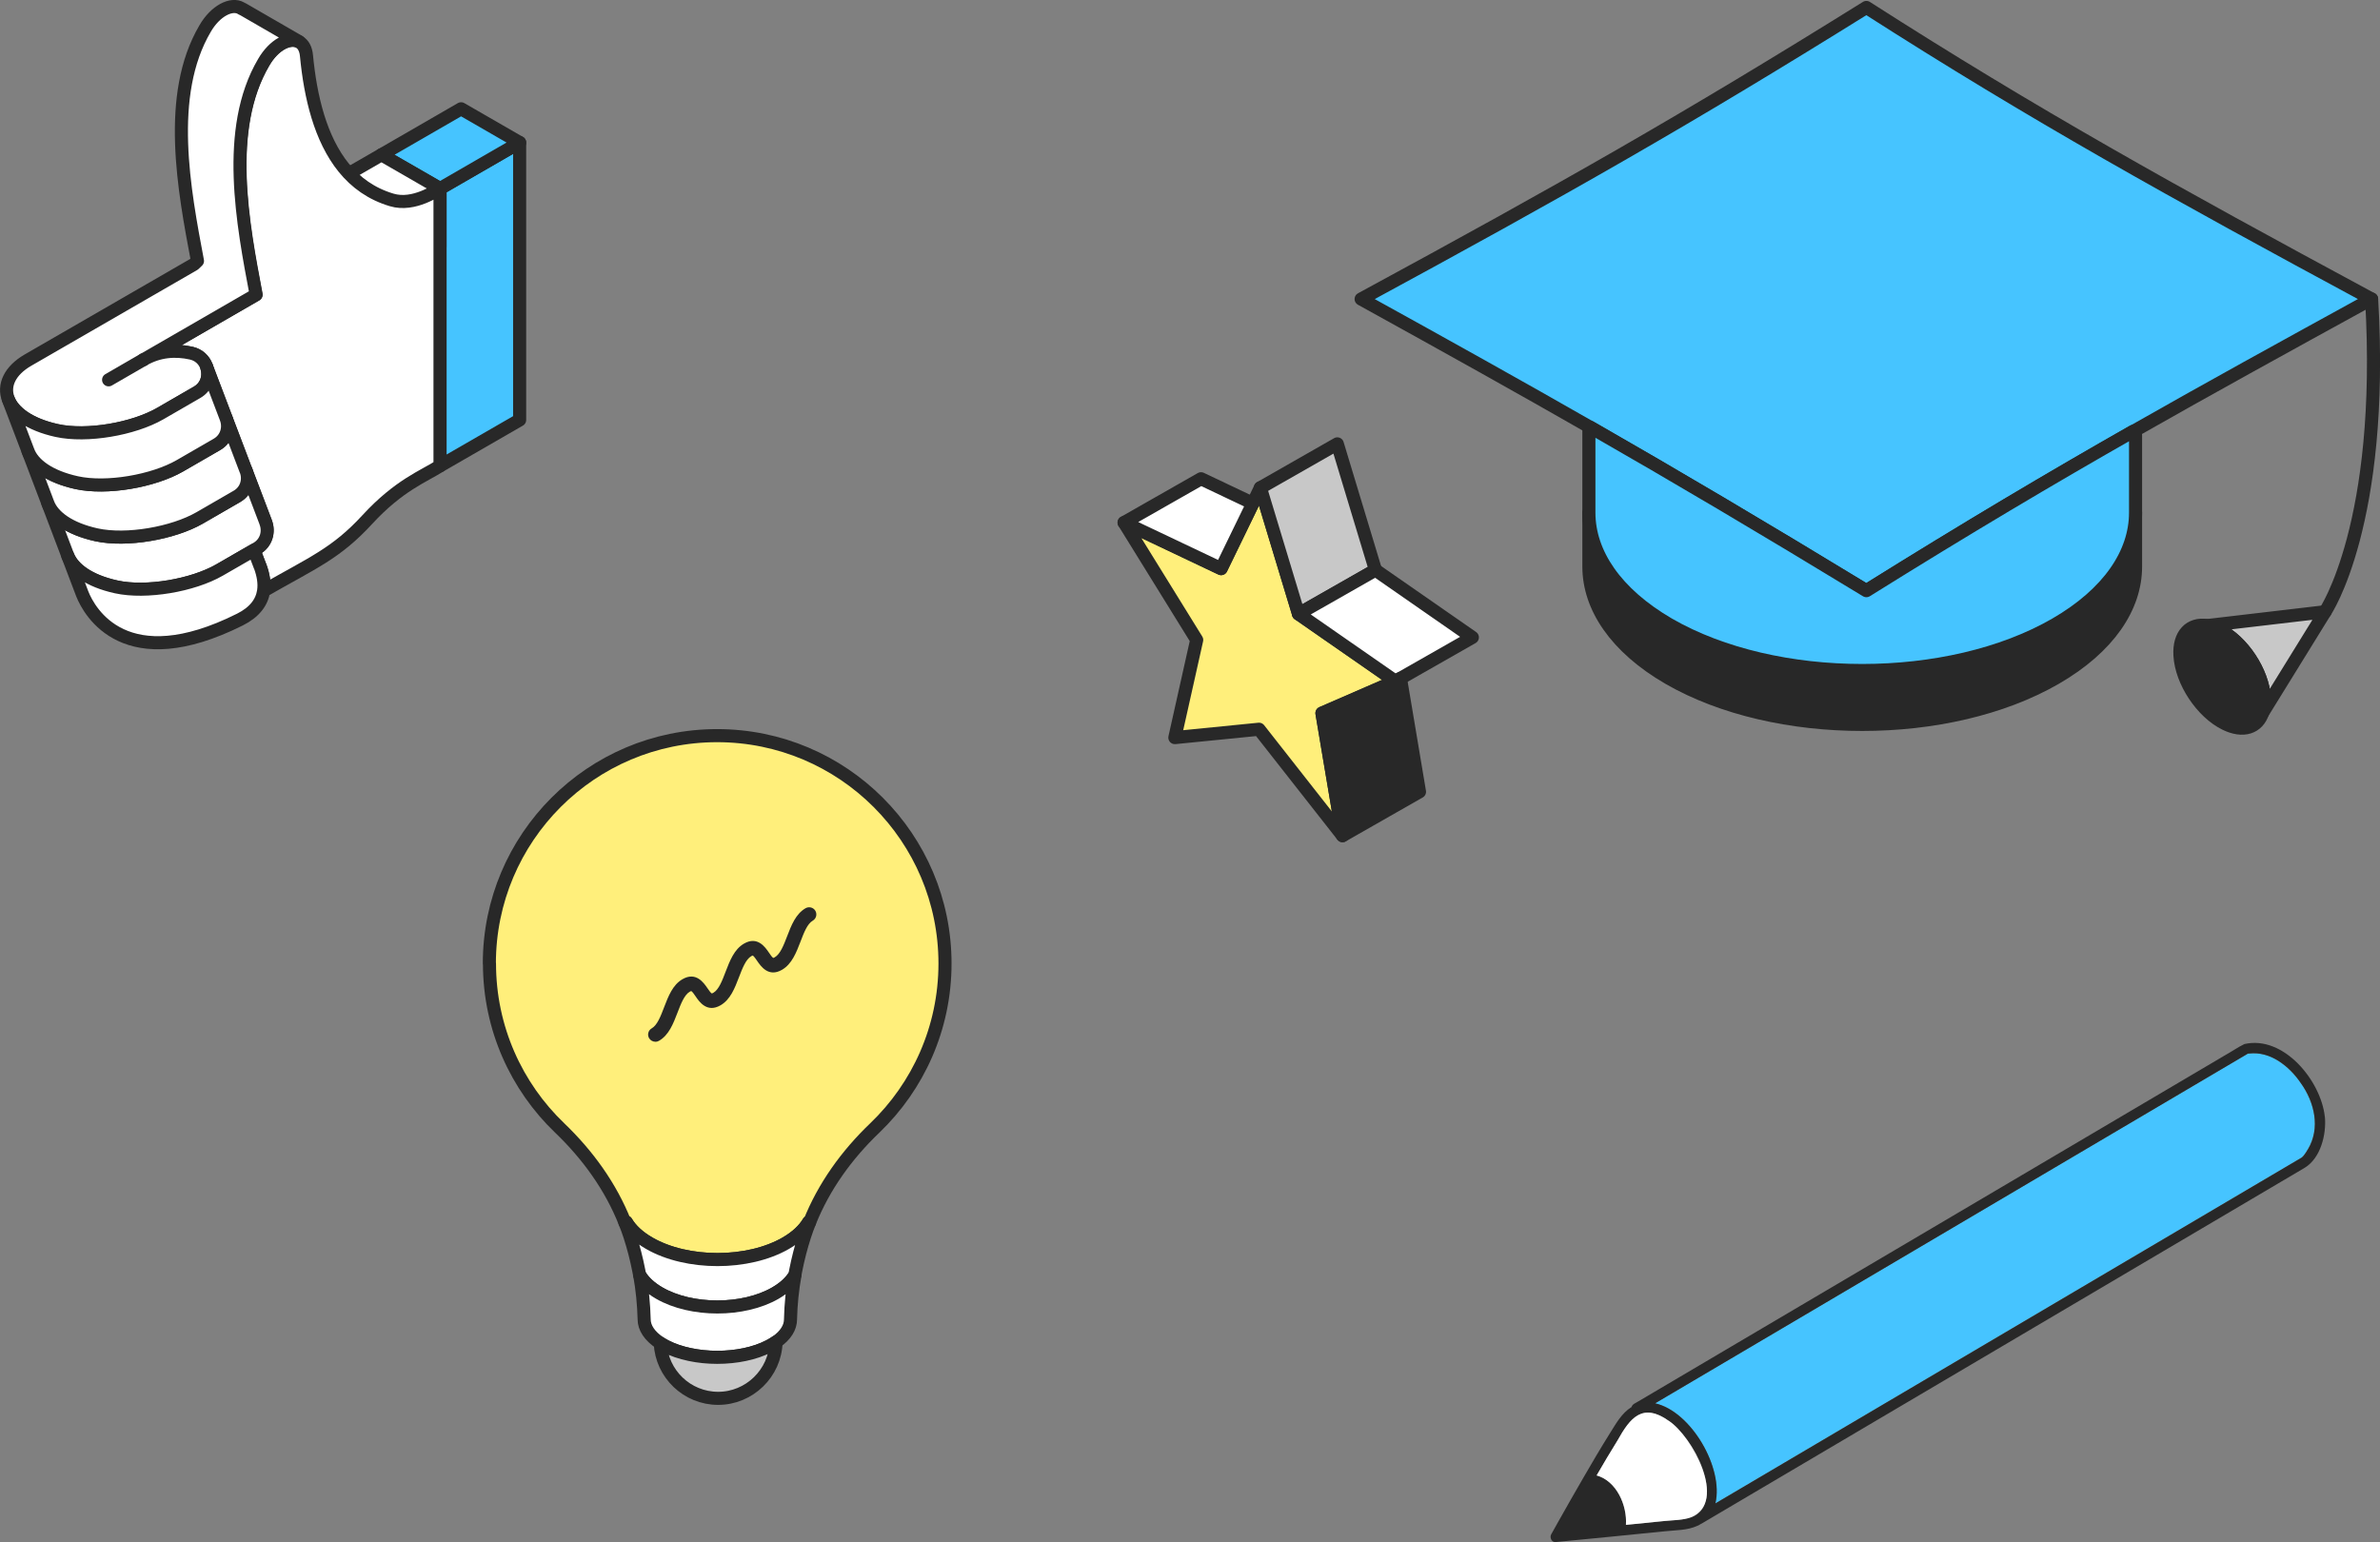
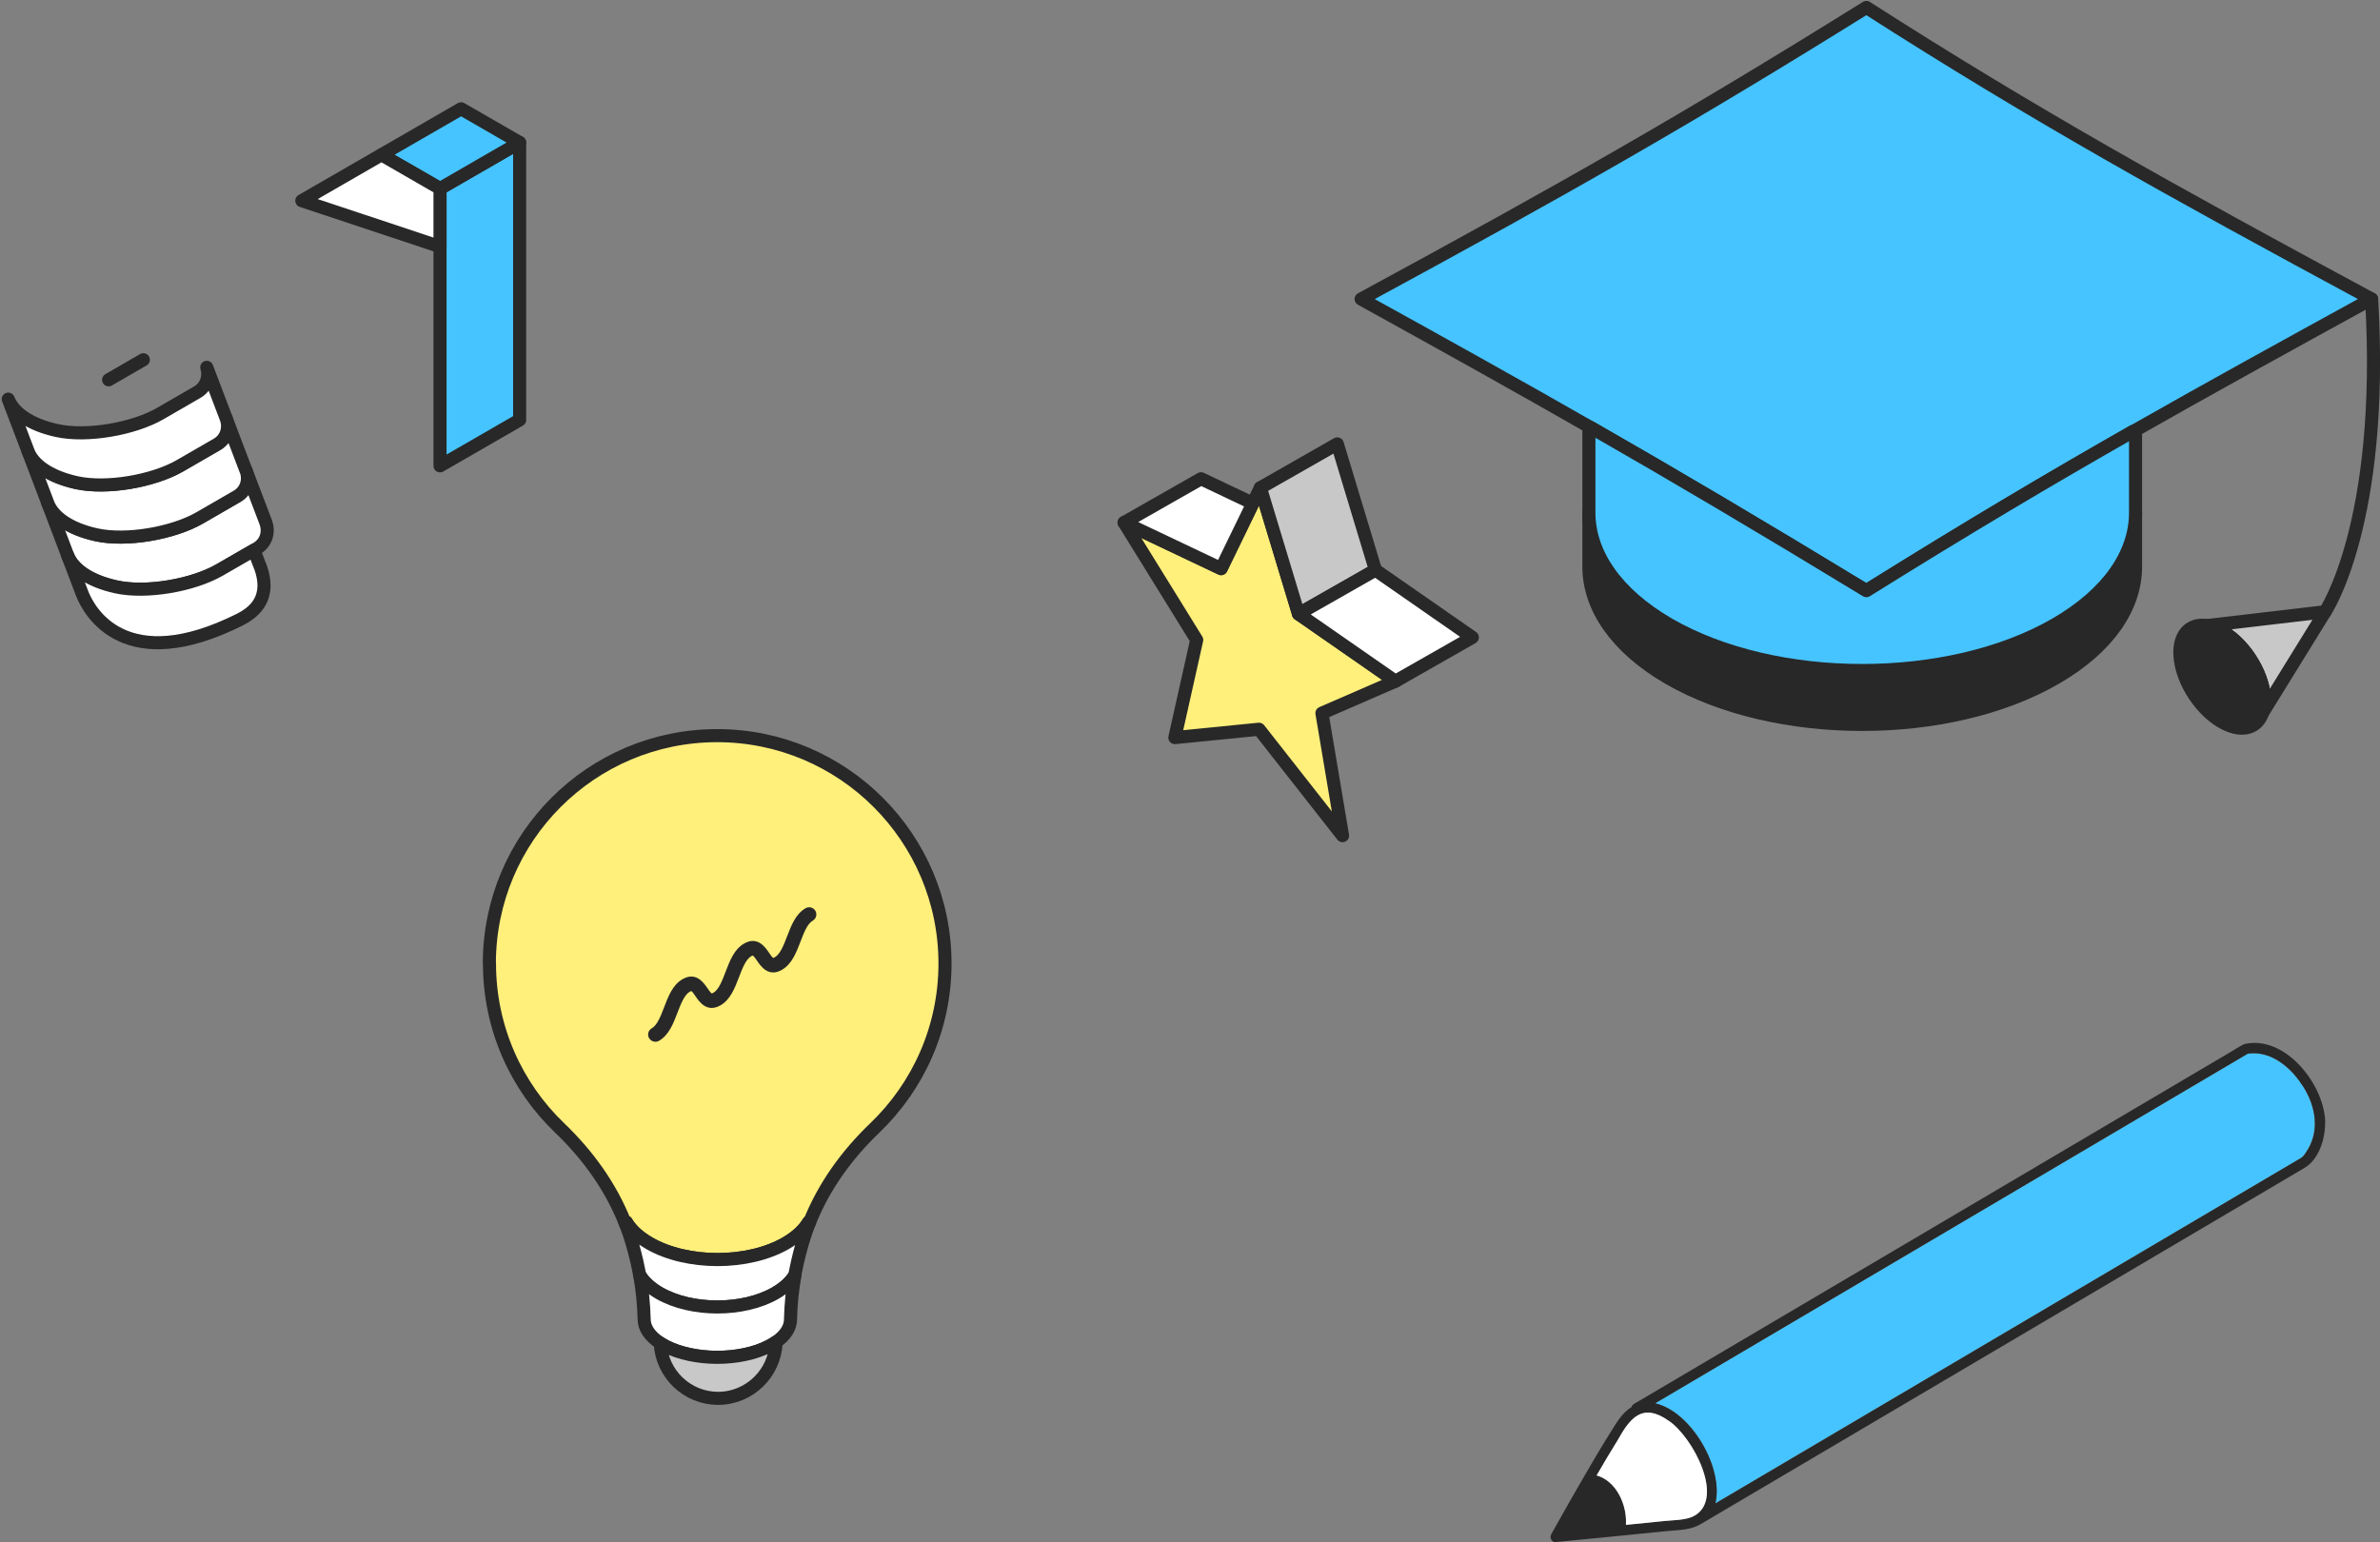
<svg xmlns="http://www.w3.org/2000/svg" id="_レイヤー_2" data-name="レイヤー 2" viewBox="0 0 363.75 235.72">
  <rect x="0" y="0" width="363.75" height="235.72" fill="#808080" stroke="none" />
  <defs>
    <style>
      .cls-1, .cls-2, .cls-3, .cls-4, .cls-5, .cls-6 {
        stroke: #282828;
        stroke-linecap: round;
        stroke-linejoin: round;
        stroke-width: 2px;
      }

      .cls-1, .cls-7 {
        fill: #46c4ff;
      }

      .cls-2, .cls-8 {
        fill: #282828;
      }

      .cls-3, .cls-9 {
        fill: #c8c8c8;
      }

      .cls-4 {
        fill: #ffef7b;
      }

      .cls-5, .cls-10 {
        fill: #fff;
      }

      .cls-6 {
        fill: none;
      }

      .cls-7, .cls-8, .cls-9, .cls-10 {
        stroke-width: 0px;
      }
    </style>
  </defs>
  <g id="_イラスト" data-name="イラスト">
    <g>
-       <path class="cls-9" d="m343.62,161.03s-.04.02-.06.04c0,0,0,0,0,0,.02-.01.03-.02.06-.04Z" />
      <path class="cls-9" d="m343.5,161.1s.04-.02.06-.03c-.1,0-.15.08-.06.03Z" />
      <path class="cls-7" d="m347.37,161.7c-1.15-.56-2.39-.79-3.63-.66-.06.02-.13.03-.19.02-.02.02-.04.03-.06.03-30.18,17.8-60.36,35.61-90.54,53.42,5.51,1.23,10.51,9.87,9.21,15.3,29.93-17.66,59.86-35.33,89.8-52.98-.31.17-.03-.01.1-.17,1.09-1.4,1.72-3.15,1.73-4.92-.05-3.99-2.9-8.24-6.42-10.05Z" />
      <path class="cls-8" d="m355.32,170.73c-.58-5.5-6.26-12.5-12.29-11.14-1.03.5-1.99,1.18-3,1.74-10.92,6.44-21.84,12.89-32.76,19.33-13.9,8.2-27.8,16.4-41.7,24.6-3.24,1.91-6.48,3.82-9.71,5.73-1.81,1.07-3.63,2.14-5.44,3.21-.38.26-.93.4-1.06.88-1.49.91-2.37,2.52-3.29,3.98-1.4,2.24-2.74,4.51-4.06,6.8-1.32,2.26-2.6,4.54-3.89,6.82-.35.62-.7,1.24-1.04,1.86-.27.48.06,1.24.68,1.18,5.51-.53,11.02-1.07,16.52-1.63,1.72-.2,3.61-.12,5.2-.88.17-.04.29-.17.44-.24.05-.02.1-.05.16-.08,16.87-9.96,33.75-19.91,50.62-29.87,13.85-8.17,27.69-16.34,41.54-24.51,2.44-1.48,3.33-5.1,3.09-7.77Zm-96.83,61.2c-1.27.47-2.78.44-4.11.58-1.96.2-3.92.39-5.87.59.2-3.01-1.44-6.71-4.48-7.56,1.04-1.79,2.1-3.58,3.19-5.34.91-1.47,1.76-3.25,3.4-4.02,5.73-2.31,14.54,13.17,7.88,15.76Zm94.23-56.23c-.19.33-.4.66-.64.96-.13.15-.41.34-.1.17-29.93,17.66-59.86,35.33-89.8,52.98,1.29-5.42-3.7-14.06-9.21-15.3,30.18-17.81,60.36-35.62,90.54-53.42-.09.04-.04-.03.06-.03.02-.01.04-.02.06-.04-.02.02-.04.03-.06.04.06,0,.13,0,.19-.02,3.25-.37,6.14,1.94,7.87,4.5,2.12,2.9,3.05,6.94,1.1,10.16Z" />
      <path class="cls-8" d="m343.56,161.06s-.04.02-.06.03c.02,0,.04-.02.06-.03,0,0,0,0,0,0Z" />
      <path class="cls-10" d="m255.07,217.21c-3.97-2.85-5.91-.54-7.86,2.98-1.1,1.76-2.15,3.55-3.19,5.34,3.04.85,4.68,4.55,4.48,7.56,1.96-.19,3.92-.39,5.87-.59,1.33-.14,2.84-.11,4.11-.58,5.64-2.36.06-12.46-3.41-14.72Z" />
    </g>
    <g>
      <path class="cls-3" d="m355.36,93.51l-9.52,15.41h-.01c.21-.64.31-1.4.25-2.27-.25-3.97-3.33-8.64-6.9-10.4-.66-.33-1.29-.53-1.86-.62l18.05-2.12Z" />
      <path class="cls-2" d="m346.07,106.64c.06.87-.05,1.62-.25,2.27-.73,2.31-2.97,3.1-5.76,1.71-3.56-1.77-6.65-6.44-6.88-10.4-.21-3.24,1.54-5,4.14-4.6.57.09,1.21.29,1.86.62,3.57,1.77,6.64,6.44,6.9,10.4Z" />
      <path class="cls-1" d="m362.46,45.71c-13.66,7.5-25.08,13.78-36.41,20.23h-.02c-12.72,7.23-25.29,14.69-40.79,24.36-16.22-9.87-29.04-17.44-42.16-24.96-10.78-6.17-21.78-12.3-35.05-19.63,31.03-16.83,49.43-27.26,77.22-44.57,25.7,16.46,46.5,28.01,77.22,44.57Z" />
      <path class="cls-2" d="m326.39,78.38v8.23c0,6.18-4.08,12.35-12.24,17.06-16.31,9.42-42.77,9.42-59.1,0-8.13-4.71-12.21-10.88-12.21-17.06v-8.23c0,6.18,4.08,12.34,12.21,17.06,16.33,9.42,42.79,9.42,59.1,0,8.16-4.73,12.24-10.88,12.24-17.06Z" />
      <path class="cls-1" d="m326.39,66.54v11.83c0,6.18-4.08,12.34-12.24,17.06-16.31,9.42-42.77,9.42-59.1,0-8.13-4.73-12.21-10.88-12.21-17.06v-12.58l.25-.46c13.12,7.52,25.94,15.09,42.16,24.96,15.49-9.66,28.07-17.12,40.79-24.36h.02l.33.6Z" />
      <path class="cls-6" d="m355.36,93.51s9.12-13.42,7.11-47.8" />
    </g>
    <g>
      <polygon class="cls-4" points="171.8 79.88 182.9 97.82 179.56 112.75 192.42 111.47 205.19 127.74 202.04 109.01 213.27 104.13 198.46 93.84 192.63 74.56 186.63 86.92 171.8 79.88" />
      <polygon class="cls-5" points="171.8 79.88 186.63 86.92 191.48 76.94 183.56 73.18 171.8 79.88" />
      <polygon class="cls-3" points="192.63 74.56 198.46 93.84 210.22 87.14 204.39 67.85 192.63 74.56" />
      <polygon class="cls-5" points="198.46 93.84 213.27 104.13 225.03 97.43 210.22 87.14 198.46 93.84" />
-       <polygon class="cls-2" points="202.04 109.01 205.19 127.74 216.95 121.03 214.04 103.69 213.27 104.13 202.04 109.01" />
    </g>
    <g>
      <g>
        <polygon class="cls-1" points="79.42 21.79 79.42 64.19 67.25 71.21 67.25 28.82 79.42 21.79" />
        <polygon class="cls-1" points="79.42 21.79 67.25 28.82 58.3 23.66 70.47 16.63 79.42 21.79" />
        <polygon class="cls-5" points="58.3 23.66 46.13 30.68 67.25 37.7 67.25 28.82 58.3 23.66" />
-         <path class="cls-5" d="m67.25,28.82v42.39c-2.51,1.62-6.24,2.92-11.13,8.23-4.76,5.17-8.24,6.53-15.84,10.88.17-1.14-.03-2.38-.5-3.69l-.97-2.54.39-.23c1.52-.88,1.93-2.61,1.41-3.99l-9.08-23.9c-.36-.94-1.15-1.73-2.31-1.98-2.43-.54-4.94-.37-7.32,1.01l17.21-9.94c-2.02-10.67-4.86-25.32,1.16-35.52,1.56-2.71,3.96-3.89,5.39-3.16.02,0,.05.02.08.04.59.34,1,1.02,1.1,2.08.6,6.29,2.12,12.72,5.7,17.14,1.84,2.27,4.23,4,7.32,4.92,3.44,1.04,7.03-1.59,7.38-1.74Z" />
-         <path class="cls-5" d="m21.91,54.99c2.38-1.38,4.89-1.55,7.32-1.01,1.16.26,1.95,1.04,2.31,1.98l.07.19c.43,1.35-.02,2.96-1.47,3.81l-5.66,3.27c-4.08,2.35-11.2,3.6-15.79,2.58-4.18-.92-6.66-2.78-7.42-4.8-.8-2.08.21-4.35,3.02-5.97l25.36-14.64.53-.51c-2.02-10.73-4.84-25.34,1.17-35.53,1.59-2.75,4.05-3.93,5.47-3.11,0,0,.03.02.03.02l.02.02h.02s.03.03.05.04c0,0,0,0,.02,0,0,0,.02.02.04.02.02.02.04.02.06.03l.04.02s.02,0,.02,0c0,0,.02.02.03.02l8.55,4.94c-1.43-.74-3.83.45-5.39,3.16-6.02,10.21-3.18,24.85-1.16,35.52l-17.21,9.94Z" />
        <path class="cls-5" d="m40.62,79.87c.53,1.39.12,3.11-1.41,3.99l-5.66,3.27c-4.07,2.35-11.2,3.6-15.79,2.58-4.16-.91-6.62-2.75-7.4-4.76l-3.04-8.01c.77,2.03,3.24,3.88,7.42,4.81,4.6,1.01,11.72-.24,15.79-2.59l5.66-3.27c1.52-.87,1.93-2.6,1.41-3.98l3.03,7.96Z" />
        <path class="cls-5" d="m39.79,86.63c.47,1.31.67,2.55.5,3.69-.26,1.75-1.37,3.26-3.63,4.39-17.47,8.74-22.97-1.11-24.09-3.94l-2.21-5.82c.79,2.01,3.25,3.85,7.4,4.76,4.6,1.01,11.72-.23,15.79-2.58l5.26-3.03.97,2.54Z" />
        <path class="cls-5" d="m37.6,71.91c.53,1.38.12,3.11-1.41,3.98l-5.66,3.27c-4.07,2.35-11.2,3.6-15.79,2.59-4.18-.92-6.65-2.78-7.42-4.81l-3.03-7.97c.77,2.03,3.24,3.88,7.42,4.81,4.6,1.01,11.71-.23,15.79-2.58l5.66-3.27c1.52-.88,1.93-2.61,1.4-3.99l3.03,7.97Z" />
        <path class="cls-5" d="m34.56,63.94c.53,1.38.12,3.11-1.4,3.99l-5.66,3.27c-4.08,2.35-11.2,3.59-15.79,2.58-4.18-.92-6.66-2.78-7.42-4.81l-3.03-7.96c.77,2.02,3.25,3.88,7.42,4.8,4.59,1.01,11.71-.23,15.79-2.58l5.66-3.27c1.45-.84,1.9-2.45,1.47-3.81l2.96,7.78Z" />
      </g>
      <line class="cls-5" x1="21.91" y1="54.99" x2="16.6" y2="58.06" />
    </g>
    <g>
      <g id="color">
        <path class="cls-4" d="m74.81,147.28c0,9.88,4.12,18.81,10.73,25.14,4.28,4.1,7.8,8.97,9.97,14.45l.2-.08c.7,1.19,1.88,2.31,3.52,3.25,5.76,3.33,15.1,3.33,20.86,0,1.64-.94,2.81-2.05,3.51-3.24l.13.05c2.18-5.48,5.69-10.34,9.97-14.43,6.61-6.34,10.73-15.26,10.73-25.14,0-19.23-15.59-34.82-34.82-34.83-19.23,0-34.82,15.59-34.82,34.83Z" />
        <path class="cls-5" d="m95.71,186.79l-.2.08c.28.68.53,1.38.76,2.08.56,1.73,1.01,3.48,1.36,5.28h0c.05.23.09.45.13.68.6,1,1.6,1.95,2.99,2.76,4.9,2.83,12.84,2.83,17.74,0,1.4-.8,2.39-1.75,2.99-2.76.04-.23.08-.45.13-.68h0c.35-1.79.8-3.55,1.36-5.28.23-.71.48-1.41.76-2.1l-.13-.05c-.7,1.18-1.88,2.3-3.51,3.24-5.76,3.33-15.1,3.33-20.86,0-1.64-.95-2.82-2.06-3.52-3.25Z" />
        <path class="cls-5" d="m97.77,194.91c.4,2.22.62,4.48.68,6.76,0,1.29.83,2.57,2.47,3.64.25.16.52.32.8.47,1.09.57,2.36.99,3.7,1.27,1.35.28,2.78.43,4.21.43,2.86,0,5.73-.56,7.91-1.7.39-.2.75-.42,1.08-.65,1.47-1.02,2.2-2.23,2.2-3.46.05-2.28.28-4.54.68-6.77-.6,1.01-1.6,1.95-2.99,2.76-4.9,2.83-12.84,2.83-17.74,0-1.39-.8-2.39-1.75-2.99-2.76Z" />
        <path class="cls-3" d="m100.91,205.31c.22,4.7,4.1,8.44,8.85,8.44s8.73-3.83,8.85-8.62c-.33.23-.68.44-1.08.65-2.18,1.13-5.05,1.7-7.91,1.7-1.43,0-2.87-.14-4.21-.43-1.35-.28-2.61-.71-3.7-1.27-.29-.15-.56-.3-.8-.47Z" />
      </g>
      <path class="cls-8" d="m100.16,159.24c-.38,0-.75-.2-.96-.55-.3-.53-.12-1.2.41-1.5.84-.48,1.37-1.86,1.88-3.2.65-1.69,1.31-3.44,2.82-4.31,2.06-1.19,3.24.54,3.81,1.37.18.26.51.75.67.81,0,0,.07-.01.23-.1.84-.48,1.36-1.86,1.87-3.2.65-1.69,1.31-3.44,2.82-4.32,2.06-1.19,3.24.54,3.81,1.38.19.28.51.75.67.81,0,0,.08-.02.22-.1.84-.48,1.37-1.86,1.88-3.19.65-1.69,1.32-3.44,2.83-4.31.53-.3,1.2-.12,1.5.4.3.53.12,1.2-.4,1.5-.84.48-1.36,1.86-1.87,3.19-.65,1.69-1.32,3.44-2.83,4.32-2.06,1.2-3.24-.54-3.81-1.37-.18-.26-.51-.75-.67-.81,0,0-.08.02-.22.1-.83.48-1.36,1.86-1.87,3.19-.65,1.7-1.32,3.45-2.83,4.32-2.06,1.19-3.25-.54-3.81-1.37-.18-.26-.51-.75-.67-.81,0,0-.08.02-.22.1-.83.48-1.36,1.86-1.87,3.19-.65,1.69-1.32,3.45-2.84,4.32-.17.1-.36.15-.55.15Z" />
    </g>
  </g>
</svg>